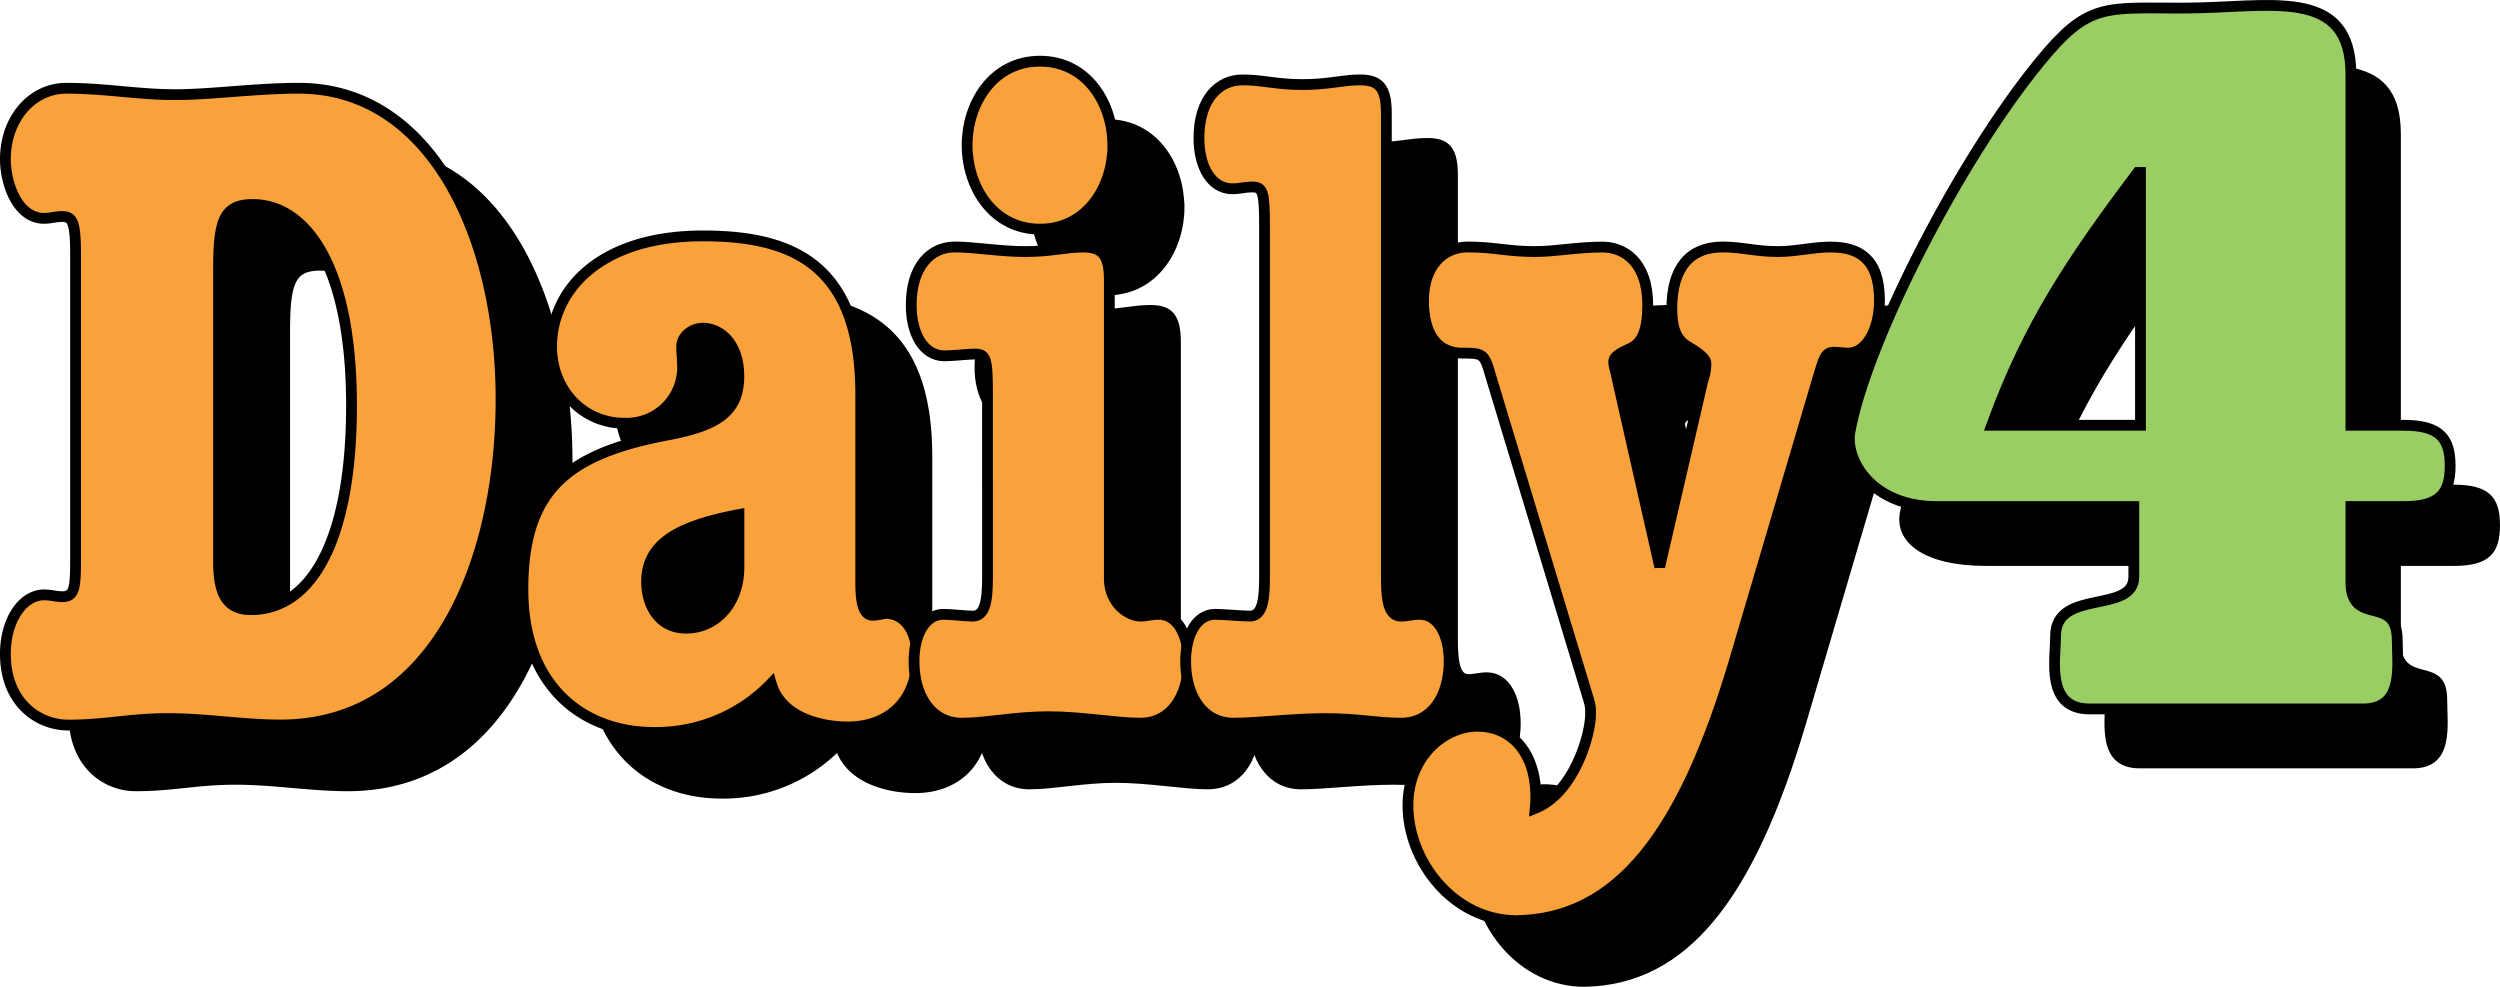
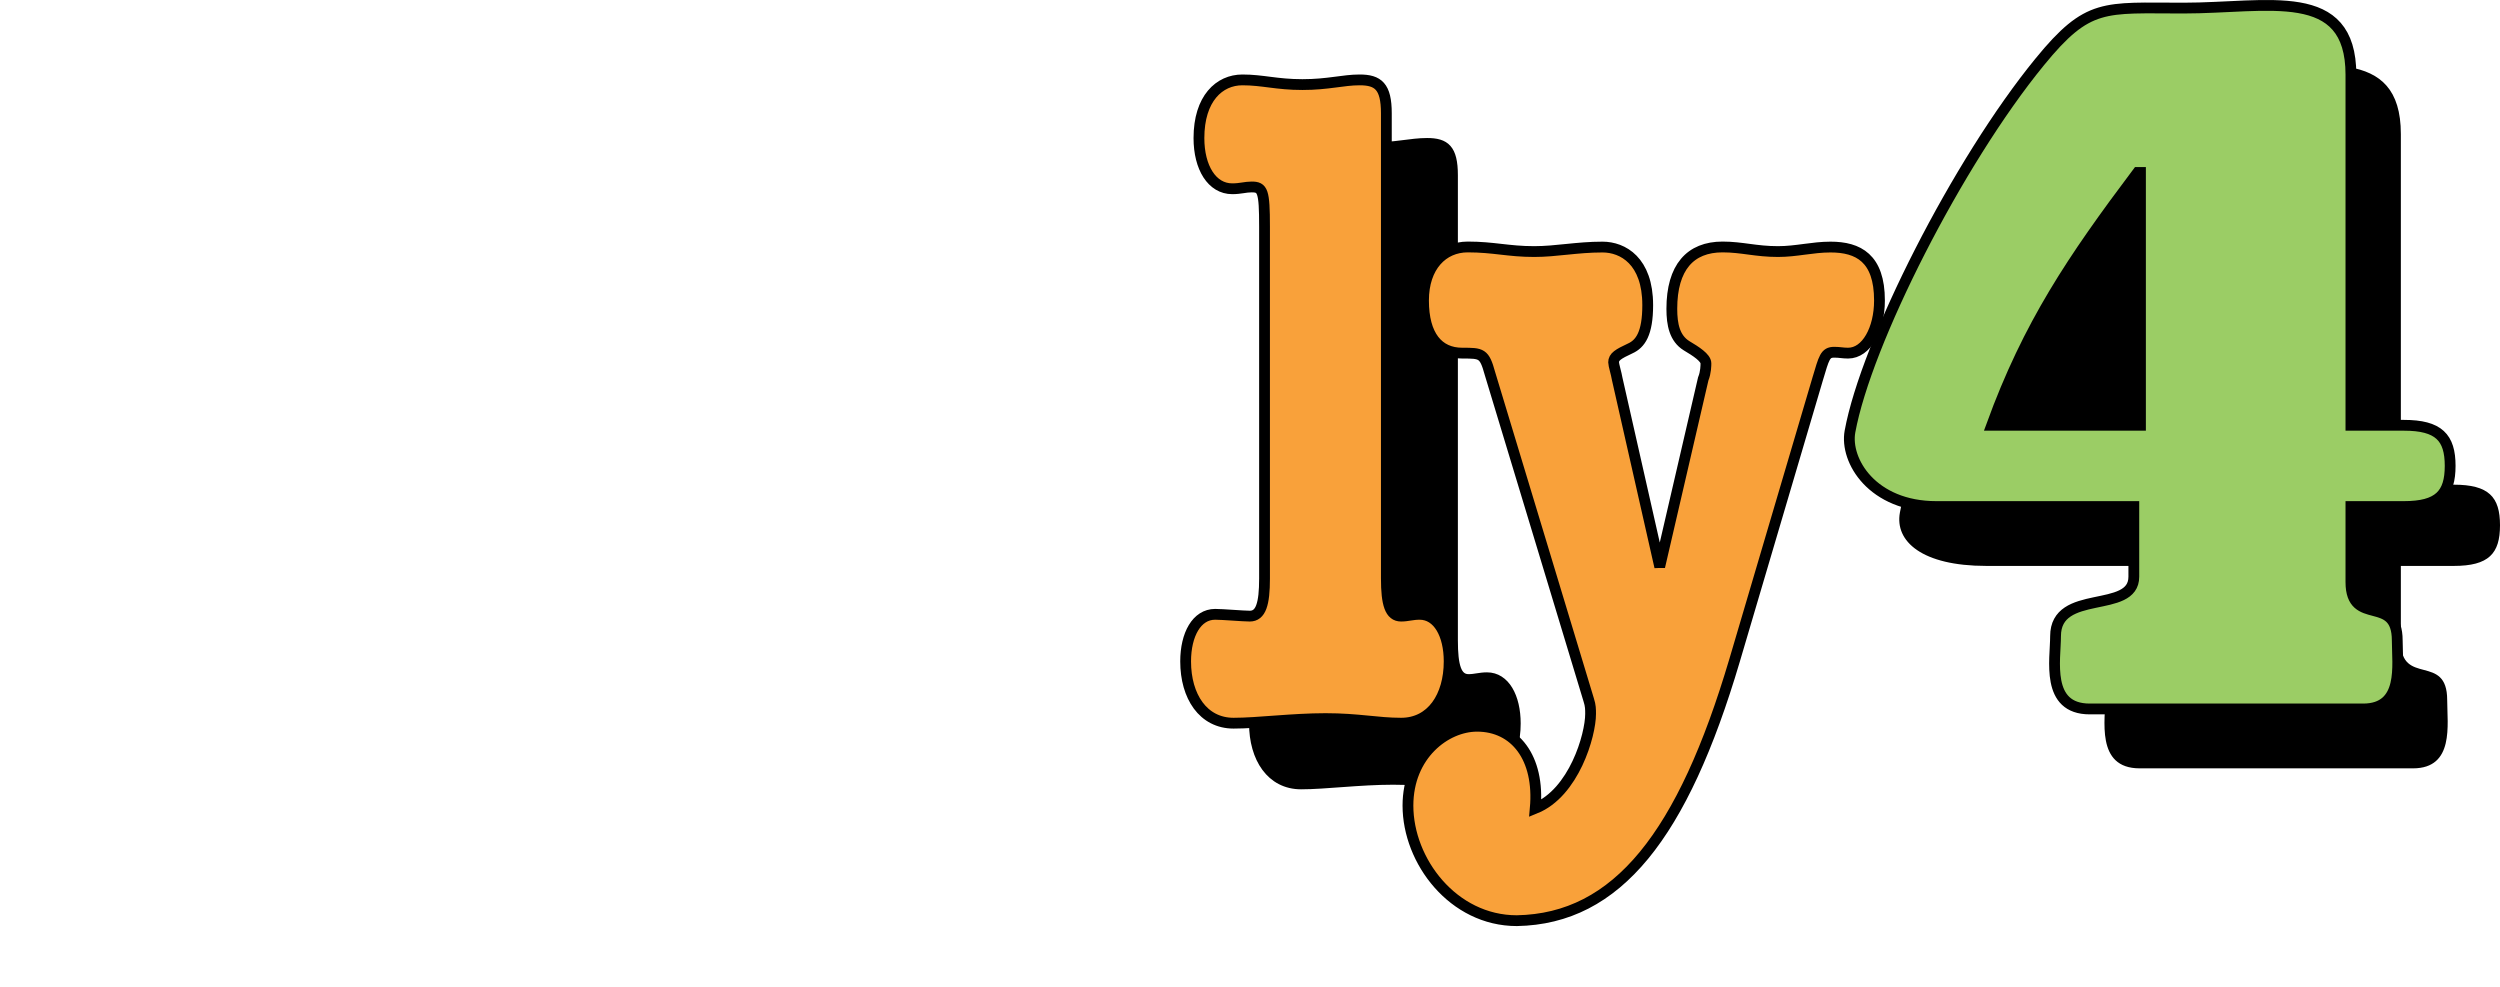
<svg xmlns="http://www.w3.org/2000/svg" id="b" viewBox="0 0 277.87 109.68">
  <defs>
    <style>.d{fill:#f9a13a}.d,.e{stroke:#000}.d{stroke-width:1.2px}.e{stroke-width:.9px}</style>
  </defs>
  <g id="c">
-     <path d="M266.85 71.3c0 5.03 5.15 1.25 5.15 6.5 0 2.73.82 7.6-3.8 7.6h-30.38c-4.94 0-3.8-5.47-3.8-8.1 0-5.35 8.7-2.4 8.7-6.6v-7.8h-21.95c-7.14 0-10.19-2.73-9.6-5.93 1.8-9.85 11.97-32.35 21.08-43.49 5.41-6.6 7.14-5.98 15.96-5.98 9.45 0 18.64-2.58 18.64 7.4v38.97h5.88c3.89 0 5.14 1.36 5.14 4.51 0 3.15-1.25 4.52-5.14 4.52h-5.88v8.4Zm-23.4-43.14h-.3c-7.25 9.66-12.14 16.87-16.23 28.1h16.54v-28.1Z" />
-     <path d="M15.9 35.17c0-3.8-.42-4.2-1.54-4.2-.72 0-1.24.2-1.95.2-2.98 0-4.31-3.9-4.31-6.57 0-4.51 2.97-7.9 6.77-7.9 4.4 0 7.9.72 12.1.72 4 0 8.93-.71 13.75-.71 14.98 0 22.46 17.02 22.46 34.56 0 17.24-6.87 36.22-24.51 36.22-4.2 0-8.2-.72-12.52-.72s-6.87.72-11.08.72c-3.38 0-6.97-2.57-6.97-7.9 0-3.8 1.95-6.57 4.3-6.57.72 0 1.34.2 2.06.2 1.33 0 1.43-1.02 1.43-4.2V35.17Zm15.9 34.26c0 3.6 1.02 5.23 3.58 5.23 6.88 0 11.19-8 11.19-22.67 0-15.59-5.13-22.36-10.98-22.36-3.18 0-3.8 1.74-3.8 7.18v32.62ZM103.17 71.69c0 2.77.5 3.59 1.33 3.59.61 0 1.13-.2 1.54-.2 1.43 0 3.38 1.22 3.38 4.92 0 4.72-3.09 7.7-7.7 7.7-2.78 0-7.38-.93-8.5-4.83a17.75 17.75 0 0 1-13.03 5.44c-7.8 0-14.57-5.03-14.57-15.9 0-10.88 4.72-14.98 15.9-17.13 5.64-1.03 8.1-2.57 8.1-6.57 0-3.59-2.05-5.33-4-5.33-1.12 0-2.35.82-2.35 2.05 0 .82.1 1.54.1 2.36a6.22 6.22 0 0 1-6.46 6.15c-4.72 0-8.1-3.8-8.1-8.51 0-6.26 5.33-12.31 16.81-12.31 9.85 0 17.55 3.08 17.55 17.64V71.7Zm-13.54-7.6c-7.08 1.34-10.26 3.4-10.26 7.5 0 2.36 1.23 5.12 4.4 5.12 3.19 0 5.86-2.66 5.86-6.77V64.1Z" class="e" />
-     <path d="M117.26 50.66c0-4-.2-4.41-1.44-4.41-.71 0-2.43.2-3.35.2-2.26 0-3.7-2.36-3.7-5.64 0-4.4 2.26-6.46 4.83-6.46 2.26 0 5 .51 7.87.51s4.5-.51 6.36-.51c2.05 0 2.97.72 2.97 3.7v33.13c0 2.87 2.21 4.2 3.44 4.2.72 0 1.23-.2 2.05-.2 2.05 0 3.29 2.25 3.29 5.23 0 3.9-1.95 6.87-5.34 6.87-2.67 0-6.52-.72-10.2-.72-3.7 0-6.95.72-9.62.72-3.39 0-5.34-2.98-5.34-6.87 0-2.98 1.24-5.23 3.29-5.23.82 0 2.53.2 3.25.2 1.23 0 1.64-1.33 1.64-4.2V50.66Zm13.94-27.63c0 4.62-2.88 9.34-8.1 9.34-5.24 0-8.11-4.72-8.11-9.34 0-4.61 2.87-9.33 8.1-9.33 5.23 0 8.1 4.72 8.1 9.33Z" class="e" />
+     <path d="M266.85 71.3c0 5.03 5.15 1.25 5.15 6.5 0 2.73.82 7.6-3.8 7.6h-30.38c-4.94 0-3.8-5.47-3.8-8.1 0-5.35 8.7-2.4 8.7-6.6v-7.8h-21.95c-7.14 0-10.19-2.73-9.6-5.93 1.8-9.85 11.97-32.35 21.08-43.49 5.41-6.6 7.14-5.98 15.96-5.98 9.45 0 18.64-2.58 18.64 7.4v38.97h5.88c3.89 0 5.14 1.36 5.14 4.51 0 3.15-1.25 4.52-5.14 4.52h-5.88v8.4Zm-23.4-43.14h-.3c-7.25 9.66-12.14 16.87-16.23 28.1v-28.1Z" />
    <path d="M148.05 32.1c0-4-.2-4.42-1.44-4.42-.71 0-1.23.2-2.15.2-2.26 0-3.7-2.35-3.7-5.64 0-4.4 2.26-6.46 4.83-6.46 2.25 0 3.8.51 6.67.51s4.51-.5 6.36-.5c2.05 0 2.97.71 2.97 3.68v51.7c0 2.88.41 4.21 1.64 4.21.72 0 1.23-.2 2.05-.2 2.06 0 3.29 2.25 3.29 5.23 0 3.9-1.95 6.87-5.34 6.87-2.66 0-4.72-.51-8.4-.51-3.7 0-7.55.51-10.22.51-3.39 0-5.33-2.98-5.33-6.87 0-2.98 1.23-5.23 3.28-5.23.82 0 3.13.2 3.85.2 1.23 0 1.64-1.33 1.64-4.2V32.09Z" class="e" />
-     <path d="M191.88 69.43h.2l4.72-20.41c.31-.72.31-1.54.31-1.75 0-.61-1.13-1.33-2.15-1.95-1.34-.82-1.64-2.35-1.64-4.1 0-4.61 2.05-6.87 5.64-6.87 2.15 0 3.7.51 6.15.51 2.06 0 3.8-.51 5.85-.51 3.08 0 5.44 1.23 5.44 5.95 0 3.18-1.44 5.85-3.5 5.85-.6 0-.91-.1-1.53-.1-1.03 0-1.13.6-1.85 2.97L200.3 80.3c-5.74 19.4-13.03 28.73-24.2 28.93-7.08 0-12.11-6.63-12.11-12.79 0-5.64 4.2-8.82 7.7-8.82 4.2 0 6.97 3.49 6.45 9.13 4.31-1.74 6.16-8.14 6.16-10.5 0-.5 0-.92-.2-1.53L173.1 48.4c-.62-2.25-.92-2.25-3.08-2.25-2.67 0-4.3-1.95-4.3-5.85 0-3.8 2.15-5.95 4.92-5.95 2.87 0 4.5.51 7.38.51 2.46 0 4.72-.51 7.6-.51 2.25 0 5.02 1.54 5.02 6.46 0 3.18-.82 4.31-1.95 4.82-1.33.62-1.85.93-1.85 1.54 0 .3.31 1.23.41 1.85l4.62 20.41Z" class="e" />
-     <path d="M8.4 28.27c0-3.8-.41-4.2-1.54-4.2-.72 0-1.23.2-1.95.2-2.98 0-4.31-3.9-4.31-6.56 0-4.52 2.97-7.9 6.77-7.9 4.41 0 7.9.71 12.1.71 4 0 8.93-.71 13.75-.71 14.98 0 22.47 17.03 22.47 34.57 0 17.23-6.88 36.2-24.52 36.2-4.2 0-8.2-.71-12.52-.71-4.3 0-6.87.72-11.07.72-3.39 0-6.98-2.57-6.98-7.9 0-3.8 1.95-6.57 4.3-6.57.73 0 1.34.2 2.06.2 1.33 0 1.44-1.02 1.44-4.2V28.27Zm15.9 34.26c0 3.6 1.02 5.23 3.59 5.23 6.87 0 11.18-8 11.18-22.67 0-15.59-5.13-22.36-10.98-22.36-3.18 0-3.8 1.75-3.8 7.18v32.62ZM95.67 64.79c0 2.77.51 3.59 1.33 3.59.62 0 1.13-.2 1.54-.2 1.44 0 3.38 1.23 3.38 4.92 0 4.72-3.09 7.7-7.7 7.7-2.77 0-7.38-.93-8.5-4.83a17.75 17.75 0 0 1-13.03 5.44c-7.8 0-14.57-5.03-14.57-15.9 0-10.88 4.72-14.98 15.9-17.13 5.64-1.03 8.1-2.57 8.1-6.57 0-3.59-2.05-5.33-4-5.33-1.12 0-2.35.82-2.35 2.05 0 .82.1 1.54.1 2.36a6.22 6.22 0 0 1-6.46 6.15c-4.72 0-8.1-3.8-8.1-8.51 0-6.26 5.33-12.31 16.82-12.31 9.84 0 17.54 3.08 17.54 17.64V64.8Zm-13.54-7.6c-7.08 1.34-10.26 3.4-10.26 7.5 0 2.36 1.23 5.13 4.41 5.13s5.85-2.67 5.85-6.77V57.2Z" class="d" />
-     <path d="M109.76 43.76c0-4-.2-4.41-1.43-4.41-.72 0-2.43.2-3.36.2-2.25 0-3.69-2.35-3.69-5.64 0-4.4 2.26-6.46 4.82-6.46 2.26 0 5 .51 7.87.51s4.51-.5 6.36-.5c2.05 0 2.97.7 2.97 3.68v33.14c0 2.87 2.21 4.2 3.44 4.2.72 0 1.23-.2 2.06-.2 2.05 0 3.28 2.25 3.28 5.23 0 3.9-1.95 6.87-5.34 6.87-2.66 0-6.51-.72-10.2-.72-3.7 0-6.95.72-9.62.72-3.38 0-5.33-2.97-5.33-6.87 0-2.98 1.23-5.23 3.28-5.23.82 0 2.53.2 3.25.2 1.23 0 1.64-1.33 1.64-4.2V43.76Zm13.94-27.62c0 4.61-2.87 9.33-8.1 9.33-5.24 0-8.11-4.72-8.11-9.33 0-4.62 2.87-9.34 8.1-9.34 5.24 0 8.1 4.72 8.1 9.34Z" class="d" />
    <path d="M140.55 25.2c0-4-.2-4.42-1.43-4.42-.72 0-1.23.2-2.16.2-2.25 0-3.7-2.35-3.7-5.63 0-4.41 2.27-6.47 4.83-6.47 2.26 0 3.8.52 6.67.52s4.51-.52 6.36-.52c2.05 0 2.97.72 2.97 3.7v51.7c0 2.87.41 4.2 1.64 4.2.72 0 1.24-.2 2.06-.2 2.05 0 3.28 2.25 3.28 5.23 0 3.9-1.95 6.87-5.34 6.87-2.66 0-4.72-.51-8.4-.51-3.7 0-7.55.51-10.22.51-3.38 0-5.33-2.97-5.33-6.87 0-2.98 1.23-5.23 3.28-5.23.82 0 3.13.2 3.85.2 1.23 0 1.64-1.33 1.64-4.2V25.19Z" class="d" />
    <path d="M184.38 62.53h.2l4.73-20.41c.3-.72.3-1.54.3-1.74 0-.62-1.12-1.34-2.15-1.95-1.33-.82-1.64-2.36-1.64-4.1 0-4.62 2.05-6.88 5.64-6.88 2.15 0 3.7.51 6.16.51 2.05 0 3.8-.5 5.84-.5 3.08 0 5.44 1.22 5.44 5.94 0 3.18-1.44 5.85-3.49 5.85-.61 0-.92-.1-1.54-.1-1.02 0-1.13.61-1.84 2.97l-9.24 31.29c-5.74 19.38-13.02 28.72-24.2 28.92-7.08 0-12.1-6.63-12.1-12.79 0-5.64 4.2-8.82 7.68-8.82 4.21 0 6.98 3.49 6.47 9.13 4.3-1.74 6.15-8.13 6.15-10.5 0-.5 0-.92-.2-1.53L165.6 41.5c-.62-2.25-.92-2.25-3.08-2.25-2.66 0-4.3-1.95-4.3-5.85 0-3.8 2.15-5.95 4.92-5.95 2.87 0 4.51.51 7.38.51 2.47 0 4.72-.5 7.6-.5 2.25 0 5.02 1.53 5.02 6.45 0 3.18-.82 4.31-1.95 4.82-1.33.62-1.84.93-1.84 1.54 0 .31.3 1.23.4 1.85l4.62 20.41Z" class="d" />
    <path d="M261.3 64.7c0 5.04 5.15 1.26 5.15 6.5 0 2.73.82 7.6-3.8 7.6h-30.38c-4.93 0-3.8-5.47-3.8-8.09 0-5.35 8.7-2.41 8.7-6.61v-7.8h-21.95c-7.14 0-10.18-5.12-9.6-8.33 1.8-9.85 11.97-29.94 21.09-41.09C232.1.28 233.84.9 242.66.9c9.45 0 18.64-2.58 18.64 7.4v38.97h5.88c3.89 0 5.15 1.36 5.15 4.51 0 3.15-1.26 4.52-5.15 4.52h-5.88v8.4Zm-23.4-45.53h-.3c-7.25 9.65-12.14 16.87-16.23 28.1h16.54v-28.1Z" style="fill:#9bcd65;stroke-width:1.2px;stroke:#000" />
  </g>
</svg>